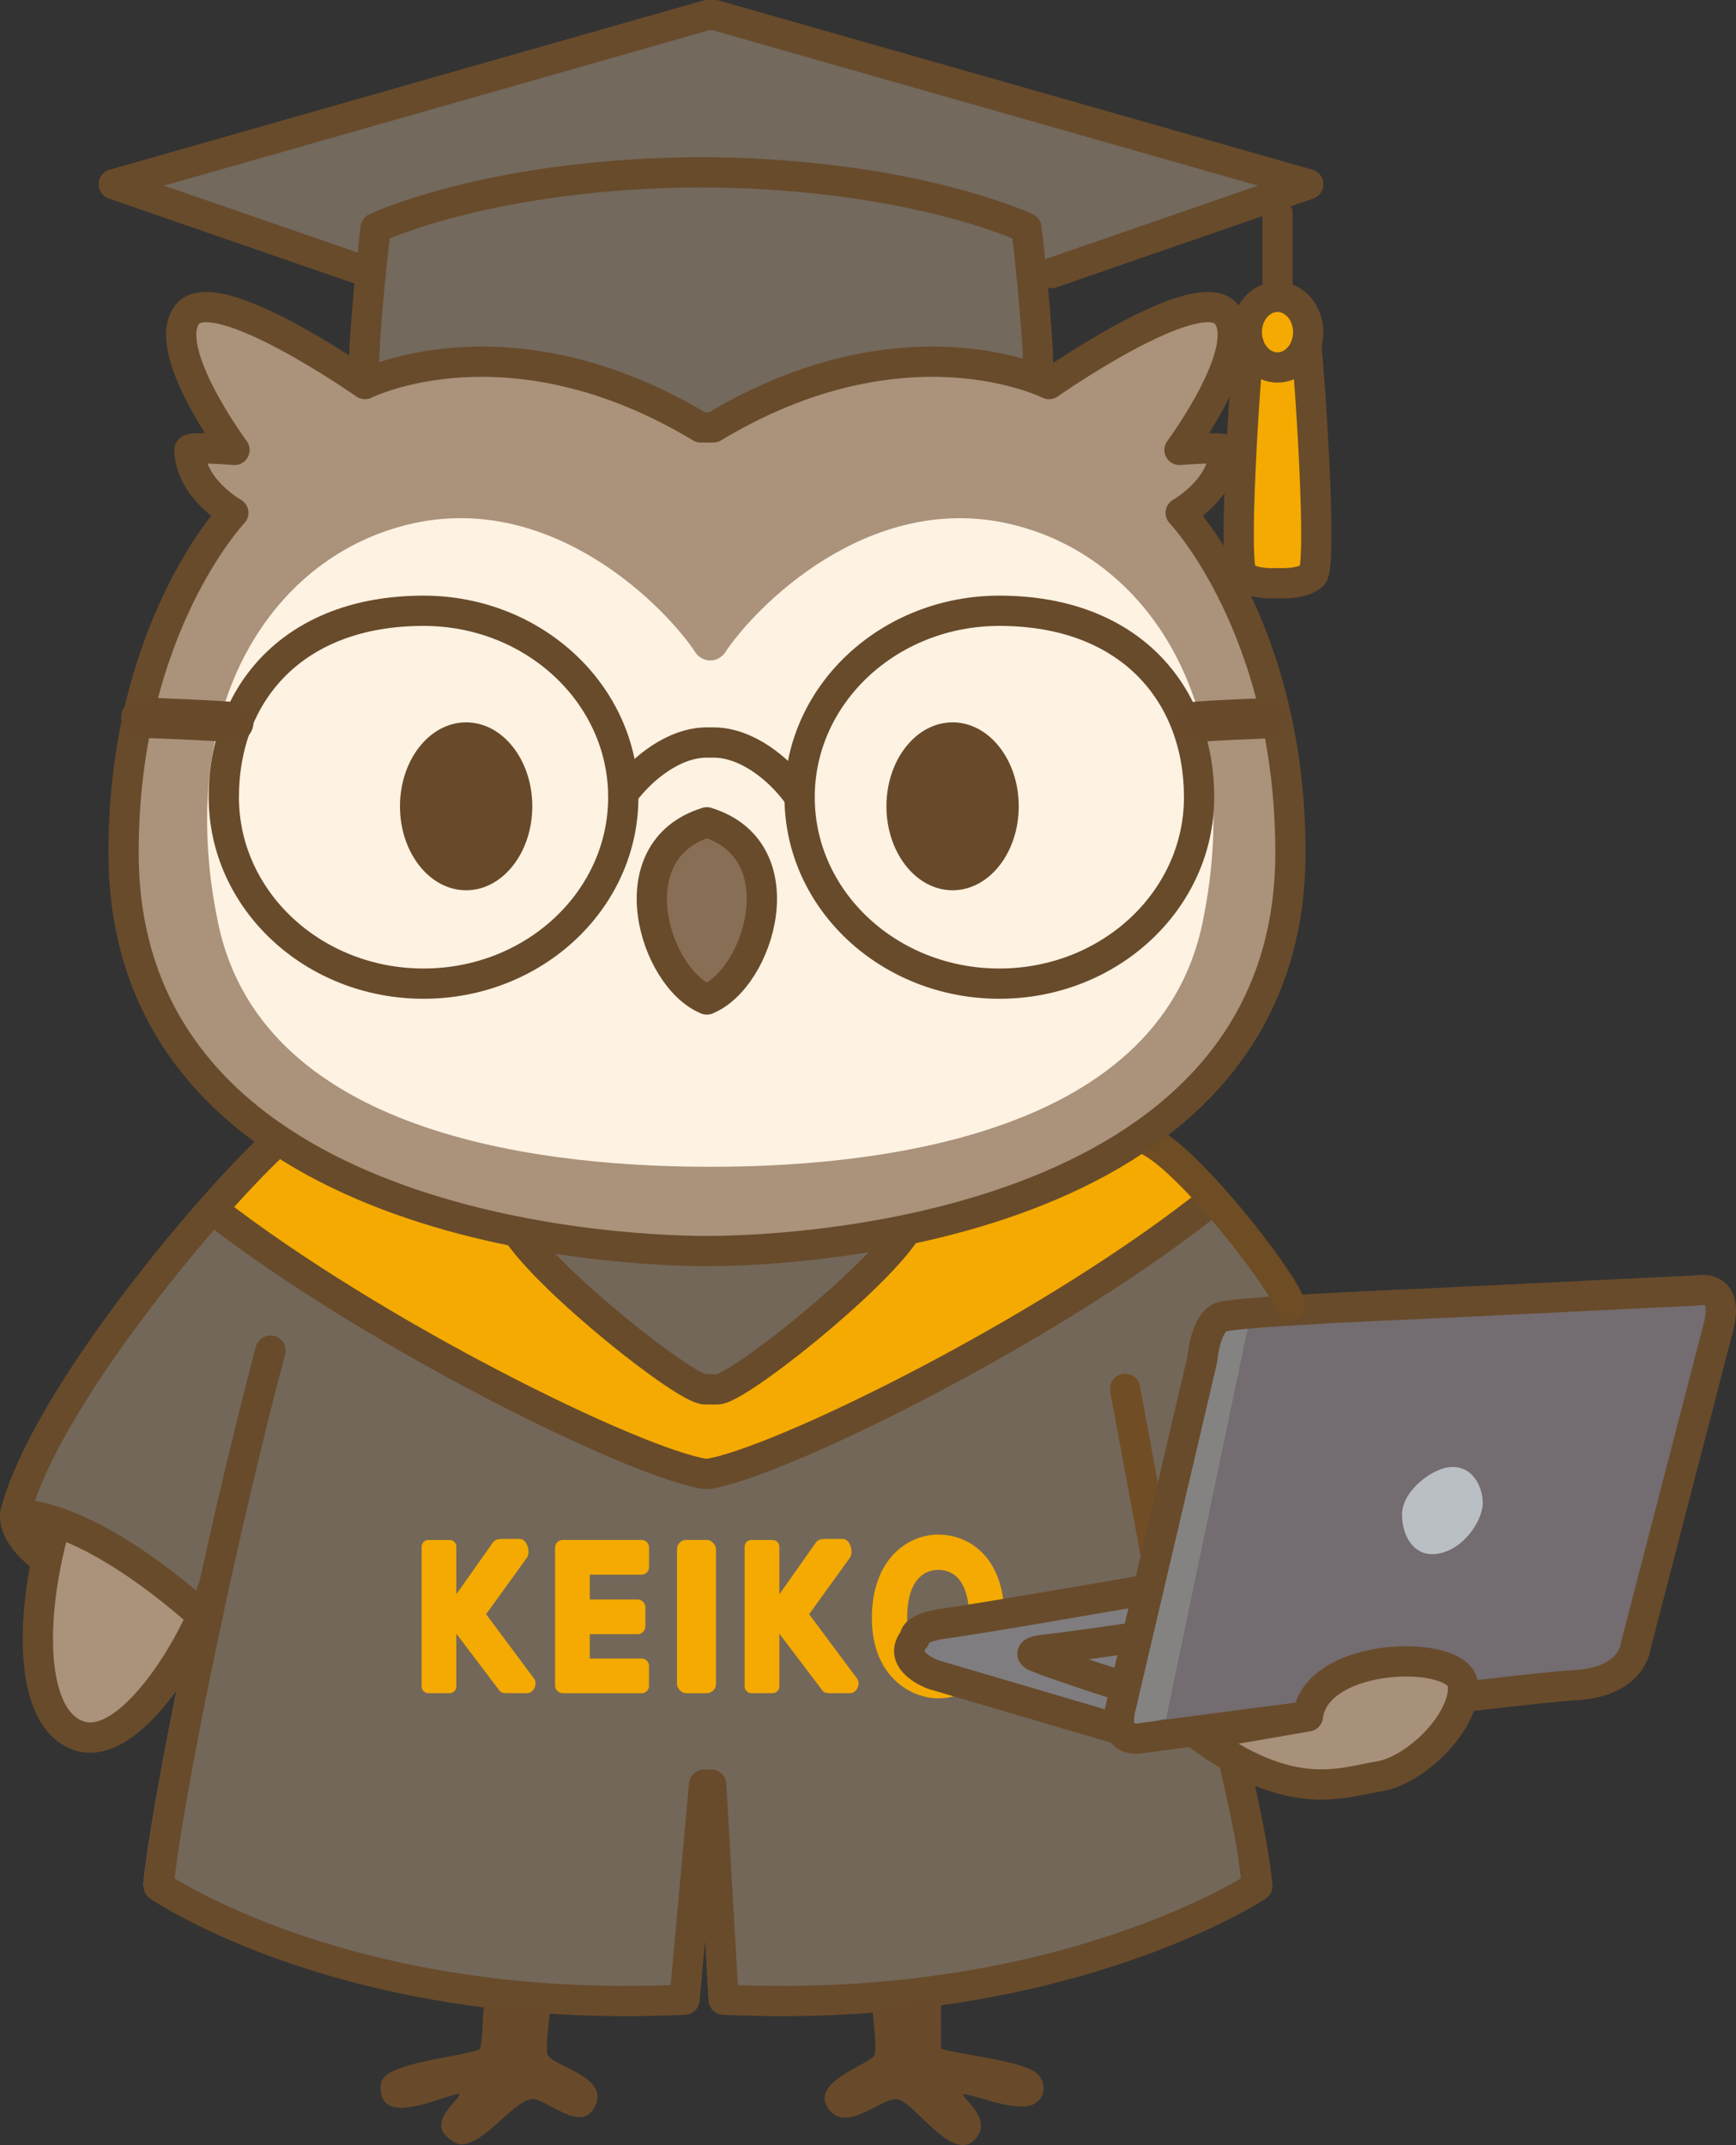
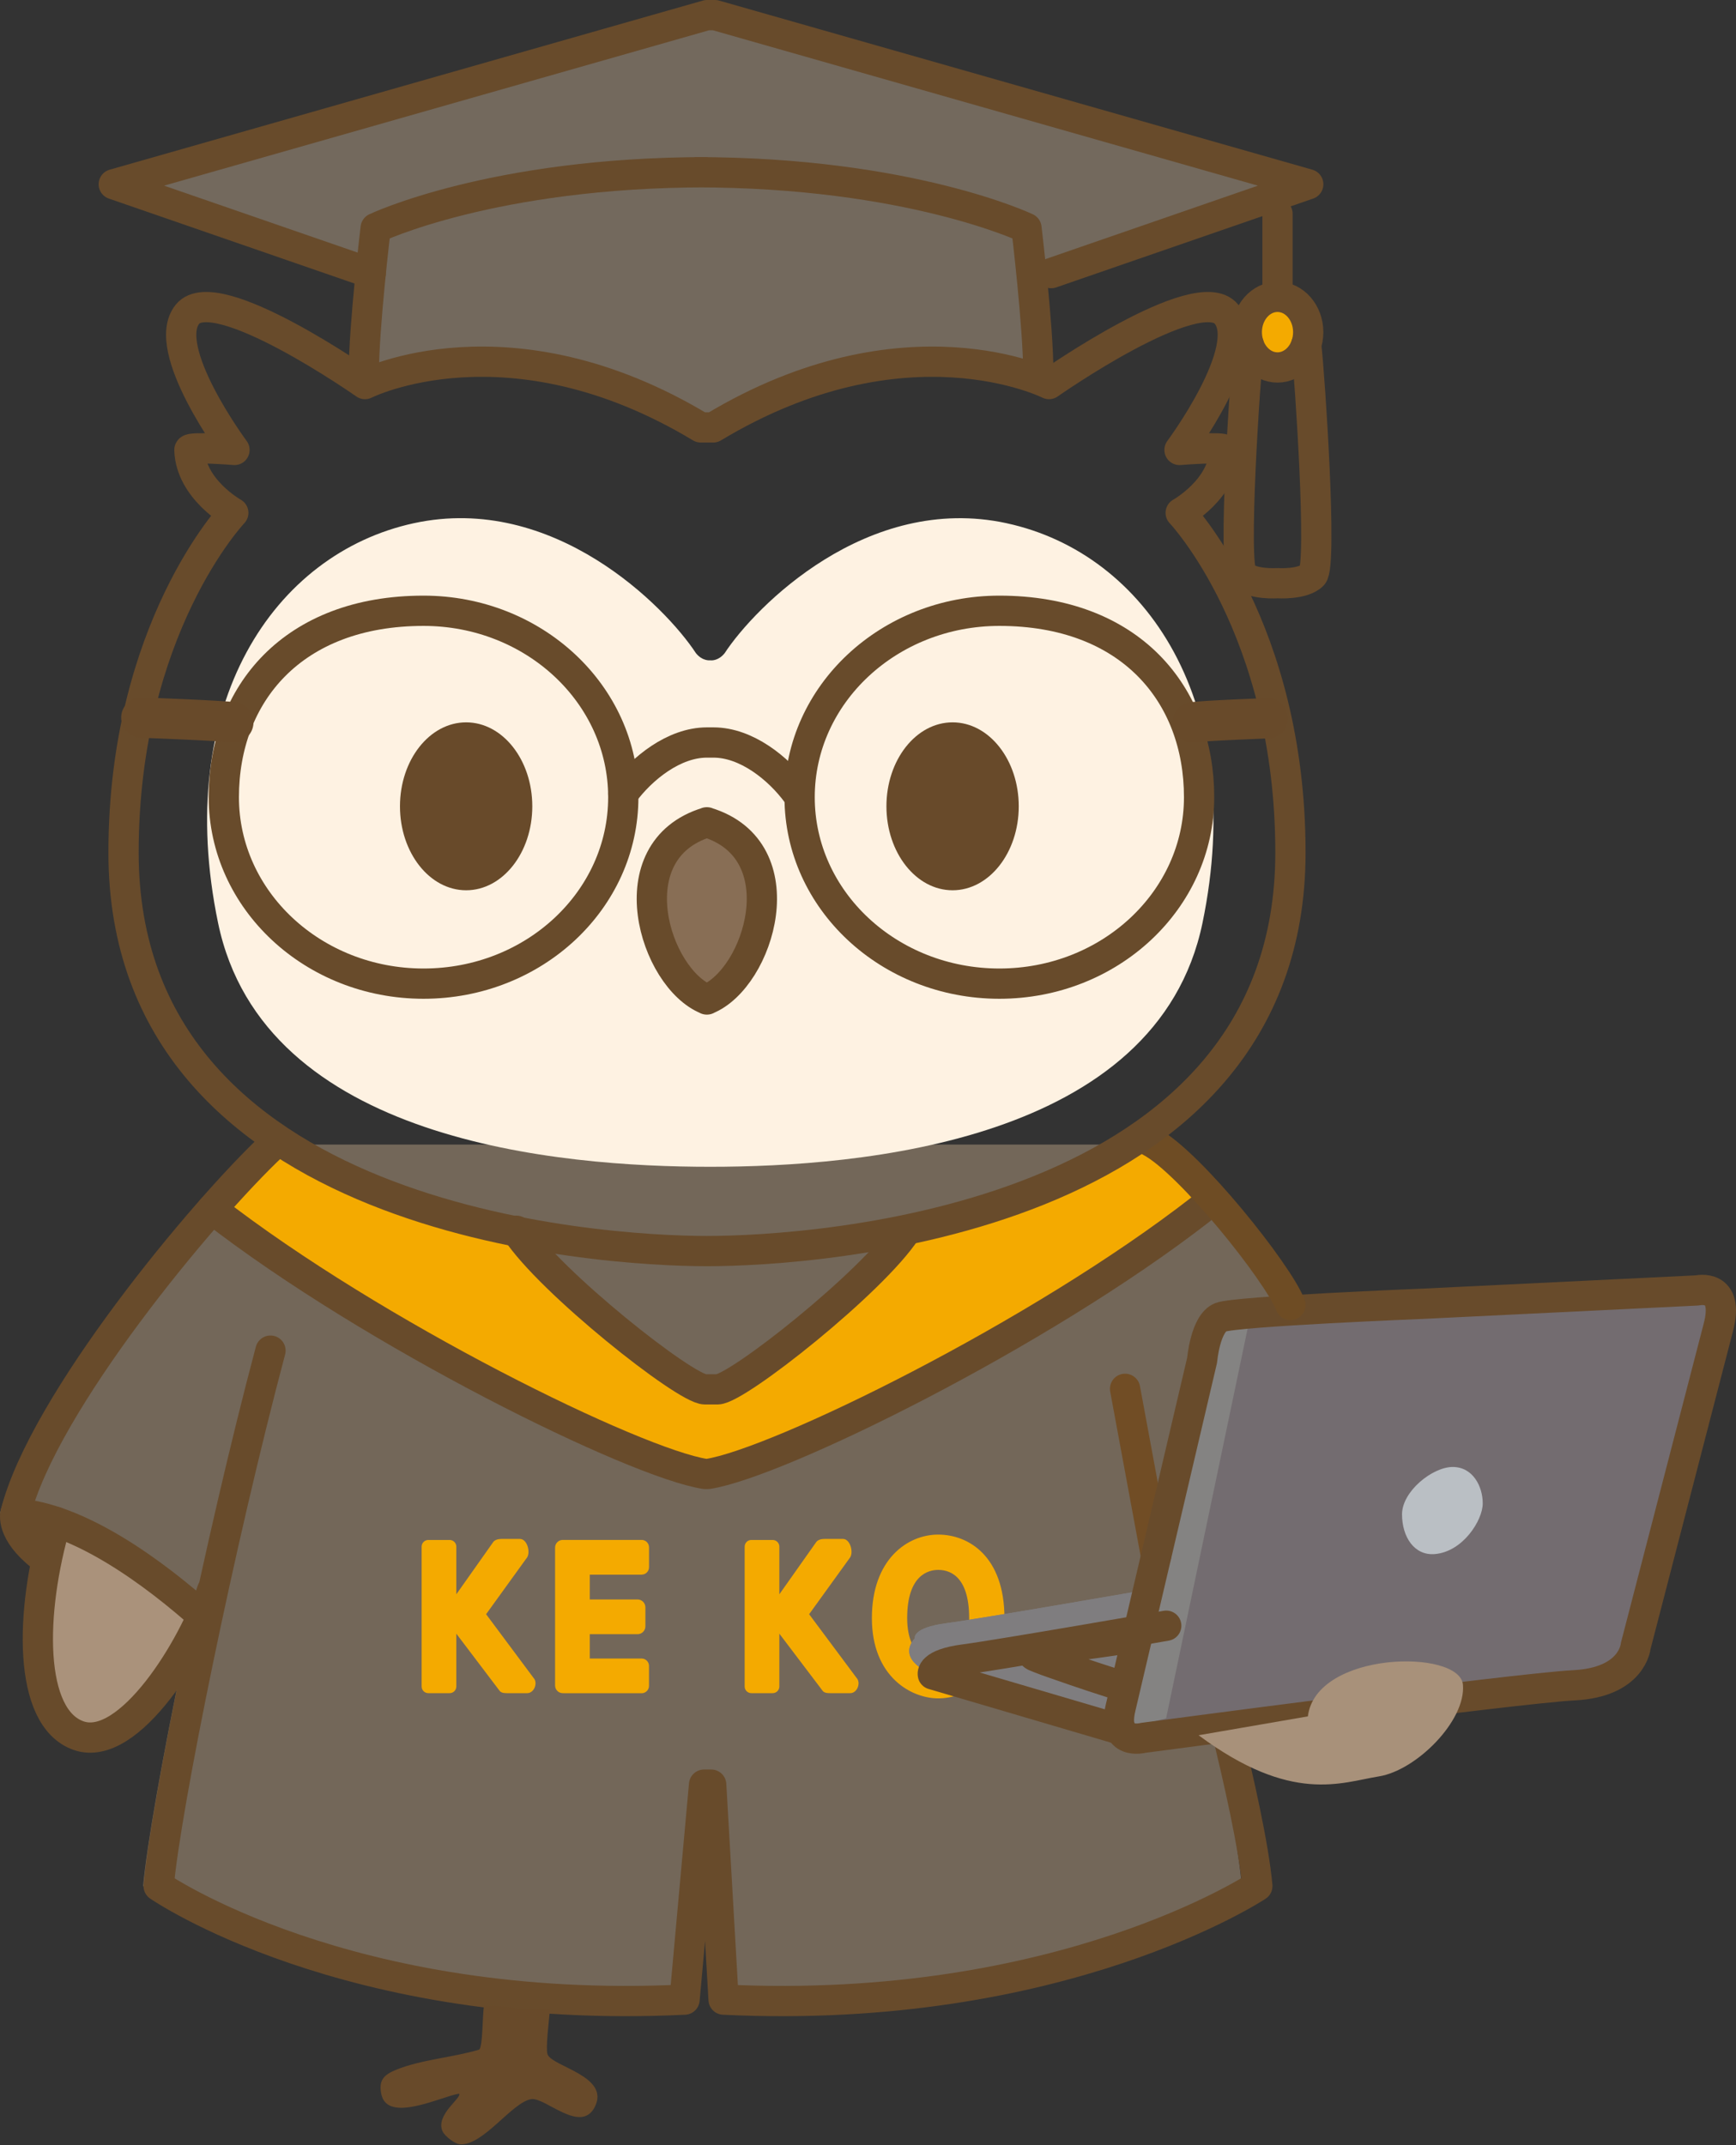
<svg xmlns="http://www.w3.org/2000/svg" id="_レイヤー_2" data-name="レイヤー 2" viewBox="0 0 688.54 850.49">
  <rect x="0" y="0" width="688.54" height="850.49" fill="#333333" stroke="none" />
  <defs>
    <style>
      .cls-1 {
        fill: #f4aa00;
      }

      .cls-2 {
        stroke: #684a2a;
        stroke-width: 16px;
      }

      .cls-2, .cls-3, .cls-4, .cls-5, .cls-6 {
        stroke-linecap: round;
        stroke-linejoin: round;
      }

      .cls-2, .cls-3, .cls-5, .cls-6 {
        fill: none;
      }

      .cls-7 {
        fill: #684a2a;
      }

      .cls-3 {
        stroke: #714d25;
      }

      .cls-3, .cls-4, .cls-5, .cls-6 {
        stroke-width: 12px;
      }

      .cls-4 {
        fill: #886e55;
      }

      .cls-4, .cls-5 {
        stroke: #684b2b;
      }

      .cls-8 {
        fill: #73695d;
      }

      .cls-9 {
        fill: #7f7d7f;
      }

      .cls-10 {
        fill: #babfc4;
      }

      .cls-11 {
        fill: #7f7b7d;
      }

      .cls-12 {
        fill: #736759;
      }

      .cls-6 {
        stroke: #6e4c24;
      }

      .cls-13 {
        fill: #a8917a;
      }

      .cls-14 {
        fill: #848382;
      }

      .cls-15 {
        fill: #aa927b;
      }

      .cls-16 {
        fill: #736c70;
      }

      .cls-17 {
        fill: #fef2e2;
      }
    </style>
  </defs>
  <g id="_レイヤー_2-2" data-name="レイヤー 2">
    <g>
      <path class="cls-12" d="M474.96,641.93c20.82-18.71,50.47-40.24,75.48-41.88h5.67c-10.9-43.53-74.07-119.77-102.31-146.24H102.31c-28.24,26.47-91.41,102.71-102.31,146.24,25.01,1.64,54.66,23.17,75.48,41.88" />
      <path class="cls-12" d="M448.18,535.52c20.12,75.53,41.54,180.88,44.36,212.29,0,0-73.18,51.53-207.3,45.03l-6-34.77-5.77,34.77c-134.12,6.5-216.71-45.03-216.71-45.03,2.82-31.41,24.24-136.76,44.36-212.29" />
      <path class="cls-1" d="M84.1,479.42c.7.55,1.41,1.09,2.12,1.64,64.37,49.4,166.18,99.16,193.41,103.35h1.18c27.53-4.24,131.29-55.06,195.53-104.99l-17.76-25.6-99.22,34.17c-13.24,20.3-67.05,62.89-74.81,62.89h-4.91c-7.76,0-61.57-42.59-74.81-62.89l-96.37-34.17-24.35,25.6Z" />
      <path class="cls-15" d="M82.87,641.38c-7.06,21.88-30.35,53.29-50.47,46.24-20.12-7.06-19.41-49.06-8.91-84.71l59.38,38.47Z" />
      <path class="cls-1" d="M372.1,673.4c-10.57,0-26.29-8.47-26.29-31.82s14.16-33.12,26.29-33.12,26.29,8.67,26.29,33.12-15.73,31.82-26.29,31.82ZM372.1,622.46c-3.7,0-12.29,1.86-12.29,19.12s11.79,17.82,12.29,17.82,12.29-.2,12.29-17.82-8.6-19.12-12.29-19.12Z" />
      <path class="cls-1" d="M254.49,624.33c1.62,0,2.93-1.31,2.93-2.93v-7.9c0-1.62-1.31-2.93-2.93-2.93h-31.29c-1.68,0-3.04,1.36-3.04,3.04v54.68c0,1.68,1.36,3.04,3.04,3.04h.44c.11.01.22.03.33.03h30.51c1.62,0,2.93-1.31,2.93-2.93v-7.9c0-1.62-1.31-2.93-2.93-2.93h-20.56v-9.65h18.94c1.72,0,3.12-1.4,3.12-3.12v-7.53c0-1.72-1.4-3.12-3.12-3.12h-18.94v-9.84h20.56Z" />
      <path class="cls-1" d="M211.6,665.26l-18.8-25.23,16.3-22.57c1.35-2.22-.06-7.28-2.88-7.28h-7.24c-1.29,0-2.61.28-3.33,1.2l-14.66,20.75v-18.89c0-1.47-1.19-2.65-2.65-2.65h-8.46c-1.47,0-2.65,1.19-2.65,2.65v55.44c0,1.47,1.19,2.65,2.65,2.65h8.46c1.47,0,2.65-1.19,2.65-2.65v-20.93l17.19,22.68c.71.93,2.25.9,3.14.9h7.79c2.76,0,4.35-4.09,2.5-6.06Z" />
      <path class="cls-1" d="M339.72,665.26l-18.8-25.23,16.3-22.57c1.35-2.22-.06-7.28-2.88-7.28h-7.24c-1.29,0-2.61.28-3.33,1.2l-14.66,20.75v-18.89c0-1.47-1.19-2.65-2.65-2.65h-8.46c-1.47,0-2.65,1.19-2.65,2.65v55.44c0,1.47,1.19,2.65,2.65,2.65h8.46c1.47,0,2.65-1.19,2.65-2.65v-20.93l17.19,22.68c.71.93,2.25.9,3.14.9h7.79c2.76,0,4.35-4.09,2.5-6.06Z" />
-       <rect class="cls-1" x="268.51" y="610.57" width="15.48" height="60.78" rx="3.68" ry="3.68" />
      <path class="cls-5" d="M474.96,641.93s20.9,74.47,23.73,105.88c0,0-77.58,51.53-211.7,45.03l-4.91-85.24h-2.83s-7.74,85.24-7.74,85.24c-134.12,6.5-208.59-45.03-208.59-45.03,2.82-31.41,24.24-136.76,44.36-212.29" />
      <path class="cls-5" d="M6.15,600.06c25.01,1.64,54.66,23.17,75.48,41.88" />
      <path class="cls-5" d="M359.35,487.99c-13.24,20.3-67.05,62.89-74.81,62.89h-4.91c-7.76,0-61.57-42.59-74.81-62.89" />
      <path class="cls-5" d="M84.1,479.42c64.24,49.93,168,100.75,195.53,104.99h1.18c27.53-4.24,131.29-55.06,195.53-104.99" />
      <path class="cls-5" d="M108.45,453.82c-28.24,26.47-91.41,102.71-102.31,146.24,0,0-2.16,7.29,10.54,17.17" />
      <path class="cls-5" d="M22.25,603.46c-10.5,35.65-11.21,77.65,8.91,84.71,20.12,7.06,45.88-35.65,52.94-57.53" />
      <path class="cls-7" d="M193.39,795.33l-1.38-.16c-.72,3.16-.44,16.34-1.97,17.5-10.34,3.11-23.05,3.94-32.96,8-4.77,1.95-7.04,4.12-5.82,9.74,2.49,11.54,23.56.92,30.77-.27,1.54,1.42-9.55,8.35-6.48,14.96.84,1.81,4.75,4.98,6.98,5.11,9.2.55,20.68-16.82,28.22-17.91,5.48-.79,19.54,13.88,25.1,3.2,6.44-12.39-16.99-16.04-18.7-21.02-.8-2.35.62-13.54,1-18.04-8.33.91-16.76-1.26-24.74-1.1Z" />
-       <path class="cls-7" d="M346.13,796.69c.12,4.63,1.62,13.16.81,17.91-.64,3.73-26.48,10.52-18.29,21.62,7.37,9.99,21.49-5.32,27.68-3.8,6.98,1.72,23.11,27.71,31.62,14.2,4.75-7.54-7.2-15.29-5.88-16.37,7.33,1,24.24,8.91,29.99,2.51,2.82-3.14,2.24-7.5-.56-10.47-5.09-5.39-37.22-8.49-38.28-10.17l-.03-18.7c-1.96-3-17.08,2.15-26.66,3.11" />
      <g id="_" data-name="ＰＣ">
        <path class="cls-16" d="M444.44,677.15l32.36-137.89s1.24-14.59,7.37-16.98c6.13-2.38,80.59-5.36,80.59-5.36l108.4-5.27s13.1-3.07,8.34,14.8l-32.76,126.27s-1.19,14.3-24.42,15.49c-23.23,1.19-170.95,20.85-170.95,20.85,0,0-12.51,3.31-8.93-11.91Z" />
        <path class="cls-11" d="M444.61,685.88l-74.62-21.97s-14.89-5.43-7.15-14.36c0,0-1.19-4.17,12.51-5.96,13.7-1.79,80.06-13.36,80.06-13.36" />
        <path class="cls-10" d="M569.03,616.19c-8.02.64-12.95-6.7-12.95-15.78s12.06-18.76,20.1-18.76,11.91,7.74,11.91,14.44-7.89,19.21-19.06,20.1Z" />
        <polygon class="cls-14" points="462.51 681.32 495.86 521.89 482.56 521.89 444.61 685.88 462.51 681.32" />
        <path class="cls-9" d="M444.61,685.88l-74.62-21.97s-14.89-5.43-7.15-14.36c0,0-1.19-4.17,12.51-5.96,13.7-1.79,80.06-13.36,80.06-13.36" />
      </g>
      <line class="cls-3" x1="446.23" y1="550.67" x2="458.51" y2="617.01" />
      <path class="cls-5" d="M444.44,677.15l32.36-137.89s1.24-14.59,7.37-16.98c6.13-2.38,80.59-5.36,80.59-5.36l108.4-5.27s13.1-3.07,8.34,14.8l-32.76,126.27s-1.19,14.3-24.42,15.49c-23.23,1.19-170.95,20.85-170.95,20.85,0,0-12.51,3.31-8.93-11.91Z" />
-       <path class="cls-5" d="M444.61,685.88l-74.62-21.97s-14.89-5.43-7.15-14.36c0,0-1.19-4.17,12.51-5.96,13.7-1.79,80.06-13.36,80.06-13.36" />
+       <path class="cls-5" d="M444.61,685.88l-74.62-21.97c0,0-1.19-4.17,12.51-5.96,13.7-1.79,80.06-13.36,80.06-13.36" />
      <path class="cls-5" d="M442.36,667.71c-12.21-3.87-23.92-8.03-23.92-8.03-5.26-1.8-7.95-2.99-7.95-2.99,0,0-4.17-1.79,4.47-2.68,8.64-.89,33.06-4.47,33.06-4.47" />
      <path class="cls-6" d="M456.33,452.65c15.58,8.17,50.72,52.26,55.49,64.77" />
      <g>
        <path class="cls-13" d="M475.39,688.02c36.93,27.4,56.6,18.71,71.49,16.32,14.89-2.38,34.55-22.04,33.36-36.33-1.19-14.3-58.26-13.5-61.51,12.53l-43.34,7.48Z" />
-         <path class="cls-5" d="M475.39,688.02c36.93,27.4,56.6,18.71,71.49,16.32,14.89-2.38,34.55-22.04,33.36-36.33-1.19-14.3-58.26-13.5-61.51,12.53l-43.34,7.48Z" />
      </g>
      <g>
-         <path class="cls-15" d="M282.88,169.46c76.24-45.88,133.18-17.18,133.18-17.18,0,0,59.06-41.41,70.35-27.76,11.29,13.65-18.59,53.88-18.59,53.88,0,0,17.88-1.43,17.88,0-.47,15.53-17.41,24.94-17.41,24.94,0,0,43.53,45.76,43.53,134.71,0,146.47-188.94,158-231.41,158-42.47,0-231.41-11.53-231.41-158,0-88.94,43.53-134.71,43.53-134.71,0,0-16.94-9.41-17.41-24.94,0-1.43,17.88,0,17.88,0,0,0-29.88-40.24-18.59-53.88,11.29-13.65,70.35,27.76,70.35,27.76,0,0,56.94-28.71,133.18,17.18h4.94Z" />
        <path class="cls-17" d="M399.29,207.46c-55.41-12-99.88,33.18-111.88,51.53-2.42,3.01-5.14,2.89-5.65,2.83v-.02s-3.05.51-5.74-2.82c-12-18.35-56.47-63.53-111.88-51.53-55.41,12-95.65,71.65-77.65,158.47,18,86.82,135.53,96.71,195.18,96.71s177.27-9.87,195.27-96.69c18-86.82-22.24-146.47-77.65-158.47Z" />
        <path class="cls-8" d="M144.29,148.29c0-18.82,4.71-57.88,4.71-57.88,0,0,46.35-22.12,131.41-22.12h-4.7c85.06,0,131.41,22.12,131.41,22.12,0,0,4.71,39.06,4.71,57.88,0,0-40.94-8.24-67.77-4-26.82,4.24-63.65,25.18-63.65,25.18,0,0-43.41-20.91-69.29-24.63-25.88-3.72-66.82,3.45-66.82,3.45Z" />
        <polyline class="cls-8" points="416.95 108.29 518.88 73.06 283.58 6 280.41 6 45.12 73.06 147.04 108.29" />
        <ellipse class="cls-1" cx="506.69" cy="131.7" rx="12.18" ry="14" />
-         <path class="cls-1" d="M518.07,136.69c1.51,13.29,6.44,87.48,2.55,91.36s-13.93,3.18-13.93,3.18c0,0-10.04.71-13.93-3.18-3.89-3.88,1.04-78.07,2.55-91.36" />
        <path class="cls-4" d="M280.3,396.29c20.84-8.29,36.47-59.13,0-70.24h.11c-36.47,11.11-20.84,61.94,0,70.24h-.11Z" />
        <path class="cls-5" d="M282.88,169.46c76.24-45.88,133.18-17.18,133.18-17.18,0,0,59.06-41.41,70.35-27.76,11.29,13.65-18.59,53.88-18.59,53.88,0,0,17.88-1.43,17.88,0-.47,15.53-17.41,24.94-17.41,24.94,0,0,43.53,45.76,43.53,134.71,0,146.47-188.94,158-231.41,158-42.47,0-231.41-11.53-231.41-158,0-88.94,43.53-134.71,43.53-134.71,0,0-16.94-9.41-17.41-24.94,0-1.43,17.88,0,17.88,0,0,0-29.88-40.24-18.59-53.88,11.29-13.65,70.35,27.76,70.35,27.76,0,0,56.94-28.71,133.18,17.18h4.94Z" />
        <path class="cls-5" d="M144.29,148.29c0-18.82,4.71-57.88,4.71-57.88,0,0,46.35-22.12,131.41-22.12h-4.7c85.06,0,131.41,22.12,131.41,22.12,0,0,4.71,39.06,4.71,57.88" />
        <polyline class="cls-5" points="416.95 108.29 518.88 73.06 283.58 6 280.41 6 45.12 73.06 147.04 108.29" />
        <path class="cls-5" d="M247.21,316.09c0,40.83-35.47,73.92-79.22,73.92s-79.22-33.1-79.22-73.92,27.29-73.92,79.22-73.92c43.75,0,79.22,33.1,79.22,73.92Z" />
        <path class="cls-5" d="M317.15,316.09c0,40.83,35.47,73.92,79.22,73.92s79.22-33.1,79.22-73.92-27.29-73.92-79.22-73.92c-43.75,0-79.22,33.1-79.22,73.92Z" />
        <path class="cls-2" d="M92.53,286.41c-4.47-.71-36.47-1.88-36.47-1.88" />
        <path class="cls-2" d="M473.06,286.41c4.47-.71,29.81-1.62,29.81-1.62" />
        <ellipse class="cls-7" cx="184.88" cy="319.7" rx="26.24" ry="33.29" />
        <ellipse class="cls-7" cx="377.82" cy="319.7" rx="26.24" ry="33.29" />
        <path class="cls-5" d="M316.14,314.64c-7.43-10.12-20.2-20.24-33.14-20.24h-2.64c-12.94,0-25.71,10.12-33.14,20.24" />
        <path class="cls-5" d="M518.07,136.69c1.51,13.29,6.44,87.48,2.55,91.36s-13.93,3.18-13.93,3.18c0,0-10.04.71-13.93-3.18-3.89-3.88,1.04-78.07,2.55-91.36" />
        <line class="cls-5" x1="506.69" y1="116.76" x2="506.69" y2="84.76" />
        <ellipse class="cls-5" cx="506.69" cy="131.7" rx="12.18" ry="14" />
      </g>
    </g>
  </g>
</svg>